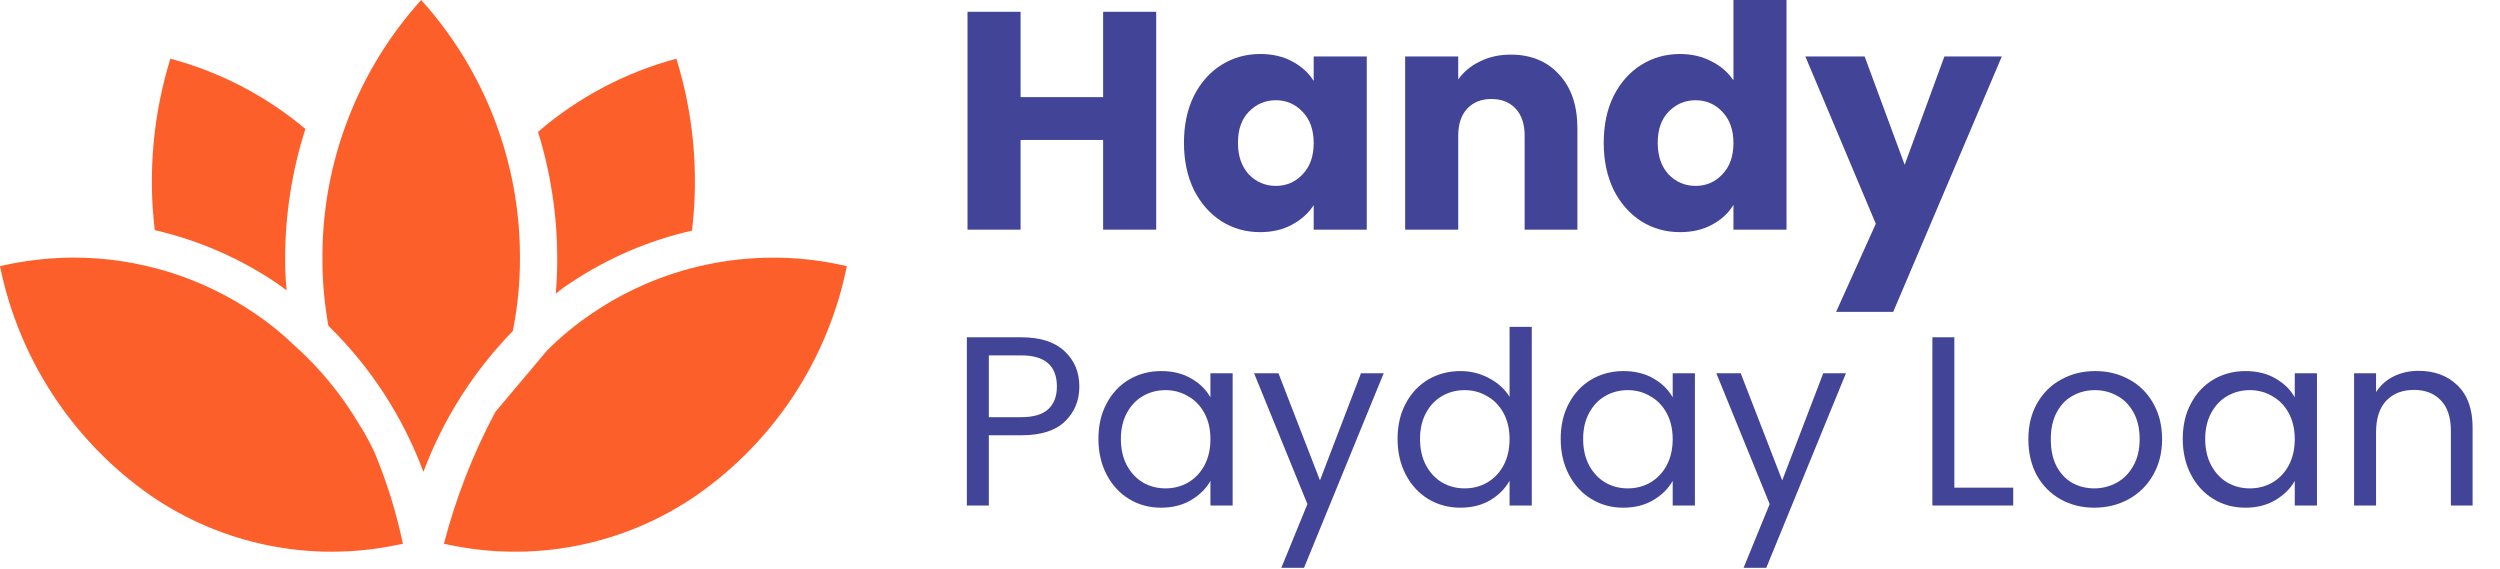
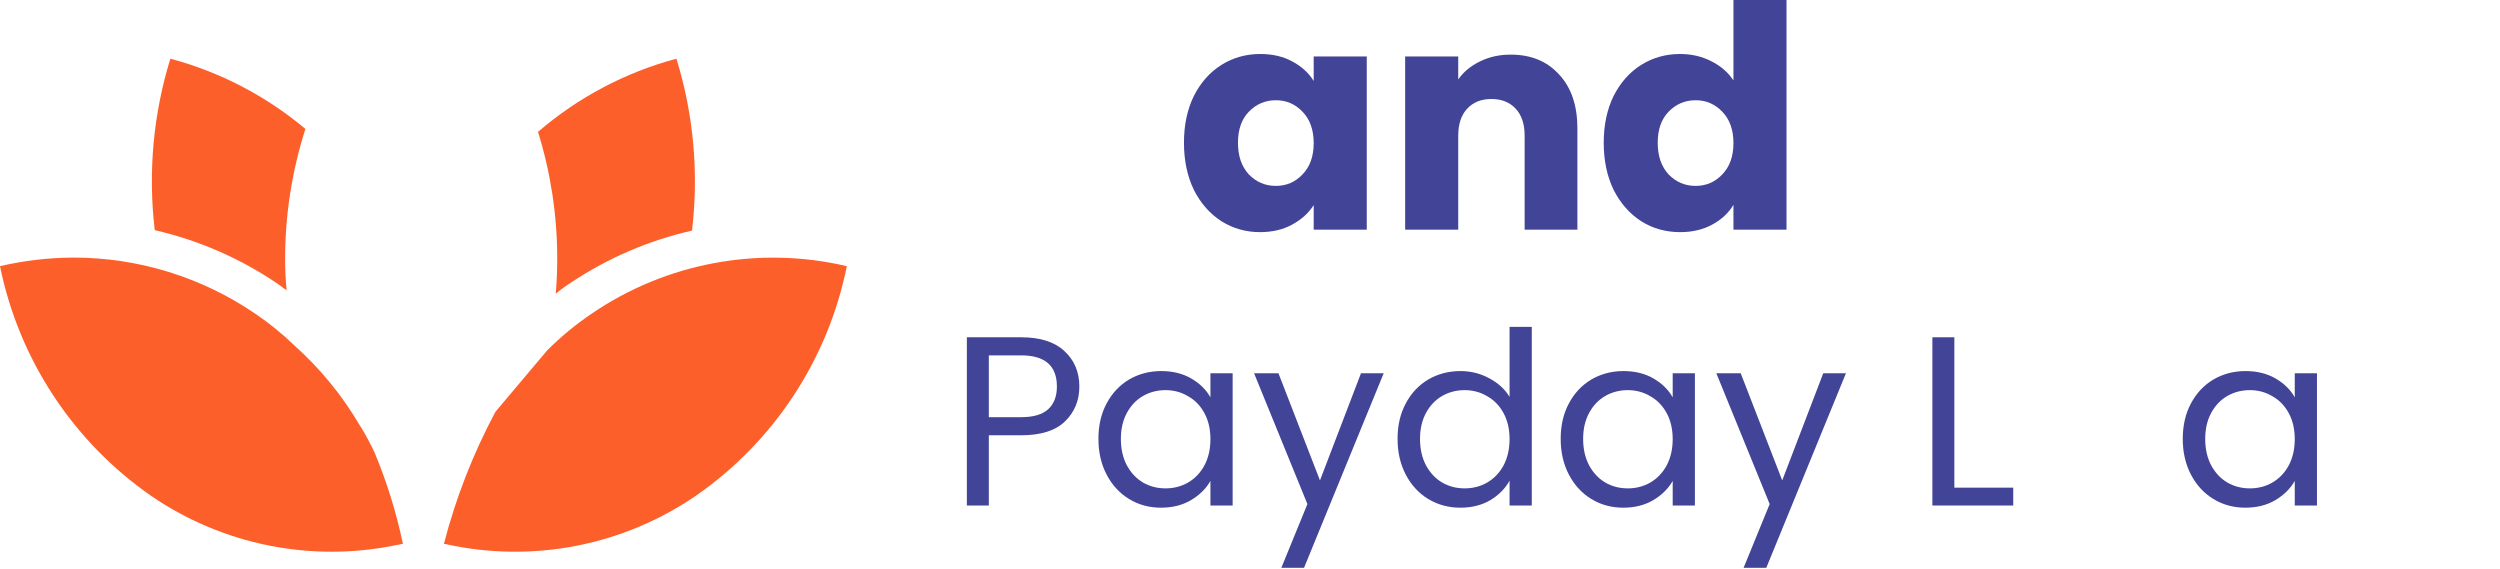
<svg xmlns="http://www.w3.org/2000/svg" width="145" height="33" viewBox="0 0 145 33" fill="none">
-   <path d="M24.558 27.368C25.703 24.314 27.469 21.532 29.746 19.197C30.024 17.802 30.162 16.382 30.157 14.96C30.174 9.434 28.132 4.101 24.428 0C20.725 4.101 18.682 9.434 18.7 14.96C18.696 16.279 18.812 17.596 19.046 18.894C21.486 21.277 23.368 24.172 24.558 27.368V27.368Z" fill="#FD5F2B" />
  <path d="M8.755 28.754C10.818 30.168 13.145 31.15 15.598 31.64C18.049 32.13 20.576 32.12 23.023 31.607C23.153 31.586 23.261 31.564 23.369 31.542V31.543C22.989 29.729 22.439 27.956 21.726 26.246C21.485 25.735 21.219 25.238 20.926 24.755L20.904 24.733C19.878 22.969 18.58 21.378 17.057 20.02C16.355 19.342 15.596 18.727 14.787 18.183C11.689 16.073 8.028 14.943 4.28 14.94C2.84 14.944 1.404 15.111 0 15.437C1.097 20.837 4.232 25.606 8.755 28.754L8.755 28.754Z" fill="#FD5F2B" />
  <path d="M31.735 20.323L28.73 23.89H28.731C27.436 26.314 26.435 28.883 25.747 31.543C25.79 31.543 25.834 31.565 25.877 31.565C28.355 32.111 30.919 32.143 33.41 31.66C35.901 31.176 38.267 30.187 40.361 28.754C44.89 25.613 48.028 20.841 49.116 15.438C46.596 14.846 43.98 14.785 41.434 15.258C38.889 15.73 36.469 16.726 34.329 18.183C33.398 18.811 32.529 19.528 31.735 20.323L31.735 20.323Z" fill="#FD5F2B" />
  <path d="M15.997 16.388C16.213 16.539 16.43 16.691 16.624 16.842C16.563 16.217 16.534 15.589 16.538 14.961C16.542 12.421 16.939 9.898 17.714 7.479C15.433 5.564 12.759 4.172 9.881 3.404C8.888 6.619 8.58 10.007 8.976 13.349C11.482 13.924 13.862 14.954 15.997 16.388L15.997 16.388Z" fill="#FD5F2B" />
  <path d="M32.232 17.037C32.514 16.801 32.809 16.584 33.119 16.388C35.254 14.964 37.633 13.943 40.136 13.376C40.536 10.026 40.228 6.628 39.232 3.404C36.271 4.197 33.528 5.647 31.205 7.648C31.941 10.016 32.316 12.481 32.319 14.961C32.319 15.653 32.297 16.343 32.232 17.037H32.232Z" fill="#FD5F2B" />
-   <path d="M67.06 0.684V13.32H63.982V8.118H59.194V13.32H56.116V0.684H59.194V5.634H63.982V0.684H67.06Z" fill="#414497" />
  <path d="M68.67 8.28C68.67 7.248 68.862 6.342 69.246 5.562C69.642 4.782 70.176 4.182 70.848 3.762C71.52 3.342 72.27 3.132 73.098 3.132C73.806 3.132 74.424 3.276 74.952 3.564C75.492 3.852 75.906 4.23 76.194 4.698V3.276H79.272V13.32H76.194V11.898C75.894 12.366 75.474 12.744 74.934 13.032C74.406 13.32 73.788 13.464 73.08 13.464C72.264 13.464 71.52 13.254 70.848 12.834C70.176 12.402 69.642 11.796 69.246 11.016C68.862 10.224 68.67 9.312 68.67 8.28ZM76.194 8.298C76.194 7.53 75.978 6.924 75.546 6.48C75.126 6.036 74.61 5.814 73.998 5.814C73.386 5.814 72.864 6.036 72.432 6.48C72.012 6.912 71.802 7.512 71.802 8.28C71.802 9.048 72.012 9.66 72.432 10.116C72.864 10.56 73.386 10.782 73.998 10.782C74.61 10.782 75.126 10.56 75.546 10.116C75.978 9.672 76.194 9.066 76.194 8.298Z" fill="#414497" />
  <path d="M87.619 3.168C88.795 3.168 89.731 3.552 90.427 4.32C91.135 5.076 91.489 6.12 91.489 7.452V13.32H88.429V7.866C88.429 7.194 88.255 6.672 87.907 6.3C87.559 5.928 87.091 5.742 86.503 5.742C85.915 5.742 85.447 5.928 85.099 6.3C84.751 6.672 84.577 7.194 84.577 7.866V13.32H81.499V3.276H84.577V4.608C84.889 4.164 85.309 3.816 85.837 3.564C86.365 3.3 86.959 3.168 87.619 3.168Z" fill="#414497" />
  <path d="M93.016 8.28C93.016 7.248 93.208 6.342 93.592 5.562C93.988 4.782 94.522 4.182 95.194 3.762C95.866 3.342 96.616 3.132 97.444 3.132C98.104 3.132 98.704 3.27 99.244 3.546C99.796 3.822 100.228 4.194 100.54 4.662V0H103.618V13.32H100.54V11.88C100.252 12.36 99.838 12.744 99.298 13.032C98.77 13.32 98.152 13.464 97.444 13.464C96.616 13.464 95.866 13.254 95.194 12.834C94.522 12.402 93.988 11.796 93.592 11.016C93.208 10.224 93.016 9.312 93.016 8.28ZM100.54 8.298C100.54 7.53 100.324 6.924 99.892 6.48C99.472 6.036 98.956 5.814 98.344 5.814C97.732 5.814 97.21 6.036 96.778 6.48C96.358 6.912 96.148 7.512 96.148 8.28C96.148 9.048 96.358 9.66 96.778 10.116C97.21 10.56 97.732 10.782 98.344 10.782C98.956 10.782 99.472 10.56 99.892 10.116C100.324 9.672 100.54 9.066 100.54 8.298Z" fill="#414497" />
-   <path d="M116.105 3.276L109.805 18.09H106.493L108.797 12.978L104.711 3.276H108.149L110.471 9.558L112.775 3.276H116.105Z" fill="#414497" />
  <path d="M62.602 22.418C62.602 23.23 62.322 23.907 61.762 24.448C61.211 24.98 60.367 25.246 59.228 25.246H57.352V29.32H56.078V19.562H59.228C60.329 19.562 61.165 19.828 61.734 20.36C62.313 20.892 62.602 21.578 62.602 22.418ZM59.228 24.196C59.937 24.196 60.46 24.042 60.796 23.734C61.132 23.426 61.3 22.987 61.3 22.418C61.3 21.214 60.609 20.612 59.228 20.612H57.352V24.196H59.228Z" fill="#414497" />
  <path d="M63.709 25.456C63.709 24.672 63.868 23.986 64.185 23.398C64.503 22.801 64.937 22.339 65.487 22.012C66.047 21.685 66.668 21.522 67.349 21.522C68.021 21.522 68.605 21.667 69.099 21.956C69.594 22.245 69.963 22.609 70.205 23.048V21.648H71.493V29.32H70.205V27.892C69.953 28.34 69.575 28.713 69.071 29.012C68.577 29.301 67.998 29.446 67.335 29.446C66.654 29.446 66.038 29.278 65.487 28.942C64.937 28.606 64.503 28.135 64.185 27.528C63.868 26.921 63.709 26.231 63.709 25.456ZM70.205 25.47C70.205 24.891 70.089 24.387 69.855 23.958C69.622 23.529 69.305 23.202 68.903 22.978C68.511 22.745 68.077 22.628 67.601 22.628C67.125 22.628 66.691 22.74 66.299 22.964C65.907 23.188 65.595 23.515 65.361 23.944C65.128 24.373 65.011 24.877 65.011 25.456C65.011 26.044 65.128 26.557 65.361 26.996C65.595 27.425 65.907 27.757 66.299 27.99C66.691 28.214 67.125 28.326 67.601 28.326C68.077 28.326 68.511 28.214 68.903 27.99C69.305 27.757 69.622 27.425 69.855 26.996C70.089 26.557 70.205 26.049 70.205 25.47Z" fill="#414497" />
  <path d="M80.254 21.648L75.634 32.932H74.318L75.83 29.236L72.736 21.648H74.15L76.558 27.864L78.938 21.648H80.254Z" fill="#414497" />
  <path d="M81.059 25.456C81.059 24.672 81.218 23.986 81.535 23.398C81.852 22.801 82.286 22.339 82.837 22.012C83.397 21.685 84.022 21.522 84.713 21.522C85.31 21.522 85.866 21.662 86.379 21.942C86.892 22.213 87.284 22.572 87.555 23.02V18.96H88.843V29.32H87.555V27.878C87.303 28.335 86.93 28.713 86.435 29.012C85.94 29.301 85.362 29.446 84.699 29.446C84.018 29.446 83.397 29.278 82.837 28.942C82.286 28.606 81.852 28.135 81.535 27.528C81.218 26.921 81.059 26.231 81.059 25.456ZM87.555 25.47C87.555 24.891 87.438 24.387 87.205 23.958C86.972 23.529 86.654 23.202 86.253 22.978C85.861 22.745 85.427 22.628 84.951 22.628C84.475 22.628 84.041 22.74 83.649 22.964C83.257 23.188 82.944 23.515 82.711 23.944C82.478 24.373 82.361 24.877 82.361 25.456C82.361 26.044 82.478 26.557 82.711 26.996C82.944 27.425 83.257 27.757 83.649 27.99C84.041 28.214 84.475 28.326 84.951 28.326C85.427 28.326 85.861 28.214 86.253 27.99C86.654 27.757 86.972 27.425 87.205 26.996C87.438 26.557 87.555 26.049 87.555 25.47Z" fill="#414497" />
  <path d="M90.52 25.456C90.52 24.672 90.679 23.986 90.996 23.398C91.313 22.801 91.747 22.339 92.298 22.012C92.858 21.685 93.479 21.522 94.16 21.522C94.832 21.522 95.415 21.667 95.91 21.956C96.405 22.245 96.773 22.609 97.016 23.048V21.648H98.304V29.32H97.016V27.892C96.764 28.34 96.386 28.713 95.882 29.012C95.387 29.301 94.809 29.446 94.146 29.446C93.465 29.446 92.849 29.278 92.298 28.942C91.747 28.606 91.313 28.135 90.996 27.528C90.679 26.921 90.52 26.231 90.52 25.456ZM97.016 25.47C97.016 24.891 96.899 24.387 96.666 23.958C96.433 23.529 96.115 23.202 95.714 22.978C95.322 22.745 94.888 22.628 94.412 22.628C93.936 22.628 93.502 22.74 93.11 22.964C92.718 23.188 92.405 23.515 92.172 23.944C91.939 24.373 91.822 24.877 91.822 25.456C91.822 26.044 91.939 26.557 92.172 26.996C92.405 27.425 92.718 27.757 93.11 27.99C93.502 28.214 93.936 28.326 94.412 28.326C94.888 28.326 95.322 28.214 95.714 27.99C96.115 27.757 96.433 27.425 96.666 26.996C96.899 26.557 97.016 26.049 97.016 25.47Z" fill="#414497" />
  <path d="M107.065 21.648L102.445 32.932H101.129L102.641 29.236L99.547 21.648H100.961L103.369 27.864L105.749 21.648H107.065Z" fill="#414497" />
  <path d="M113.352 28.284H116.768V29.32H112.078V19.562H113.352V28.284Z" fill="#414497" />
-   <path d="M121.467 29.446C120.748 29.446 120.095 29.283 119.507 28.956C118.928 28.629 118.471 28.167 118.135 27.57C117.808 26.963 117.645 26.263 117.645 25.47C117.645 24.686 117.813 23.995 118.149 23.398C118.494 22.791 118.961 22.329 119.549 22.012C120.137 21.685 120.795 21.522 121.523 21.522C122.251 21.522 122.909 21.685 123.497 22.012C124.085 22.329 124.547 22.787 124.883 23.384C125.228 23.981 125.401 24.677 125.401 25.47C125.401 26.263 125.224 26.963 124.869 27.57C124.524 28.167 124.052 28.629 123.455 28.956C122.858 29.283 122.195 29.446 121.467 29.446ZM121.467 28.326C121.924 28.326 122.354 28.219 122.755 28.004C123.156 27.789 123.478 27.467 123.721 27.038C123.973 26.609 124.099 26.086 124.099 25.47C124.099 24.854 123.978 24.331 123.735 23.902C123.492 23.473 123.175 23.155 122.783 22.95C122.391 22.735 121.966 22.628 121.509 22.628C121.042 22.628 120.613 22.735 120.221 22.95C119.838 23.155 119.53 23.473 119.297 23.902C119.064 24.331 118.947 24.854 118.947 25.47C118.947 26.095 119.059 26.623 119.283 27.052C119.516 27.481 119.824 27.803 120.207 28.018C120.59 28.223 121.01 28.326 121.467 28.326Z" fill="#414497" />
  <path d="M126.6 25.456C126.6 24.672 126.759 23.986 127.076 23.398C127.393 22.801 127.827 22.339 128.378 22.012C128.938 21.685 129.559 21.522 130.24 21.522C130.912 21.522 131.495 21.667 131.99 21.956C132.485 22.245 132.853 22.609 133.096 23.048V21.648H134.384V29.32H133.096V27.892C132.844 28.34 132.466 28.713 131.962 29.012C131.467 29.301 130.889 29.446 130.226 29.446C129.545 29.446 128.929 29.278 128.378 28.942C127.827 28.606 127.393 28.135 127.076 27.528C126.759 26.921 126.6 26.231 126.6 25.456ZM133.096 25.47C133.096 24.891 132.979 24.387 132.746 23.958C132.513 23.529 132.195 23.202 131.794 22.978C131.402 22.745 130.968 22.628 130.492 22.628C130.016 22.628 129.582 22.74 129.19 22.964C128.798 23.188 128.485 23.515 128.252 23.944C128.019 24.373 127.902 24.877 127.902 25.456C127.902 26.044 128.019 26.557 128.252 26.996C128.485 27.425 128.798 27.757 129.19 27.99C129.582 28.214 130.016 28.326 130.492 28.326C130.968 28.326 131.402 28.214 131.794 27.99C132.195 27.757 132.513 27.425 132.746 26.996C132.979 26.557 133.096 26.049 133.096 25.47Z" fill="#414497" />
-   <path d="M140.275 21.508C141.208 21.508 141.964 21.793 142.543 22.362C143.122 22.922 143.411 23.734 143.411 24.798V29.32H142.151V24.98C142.151 24.215 141.96 23.631 141.577 23.23C141.194 22.819 140.672 22.614 140.009 22.614C139.337 22.614 138.8 22.824 138.399 23.244C138.007 23.664 137.811 24.275 137.811 25.078V29.32H136.537V21.648H137.811V22.74C138.063 22.348 138.404 22.045 138.833 21.83C139.272 21.615 139.752 21.508 140.275 21.508Z" fill="#414497" />
</svg>